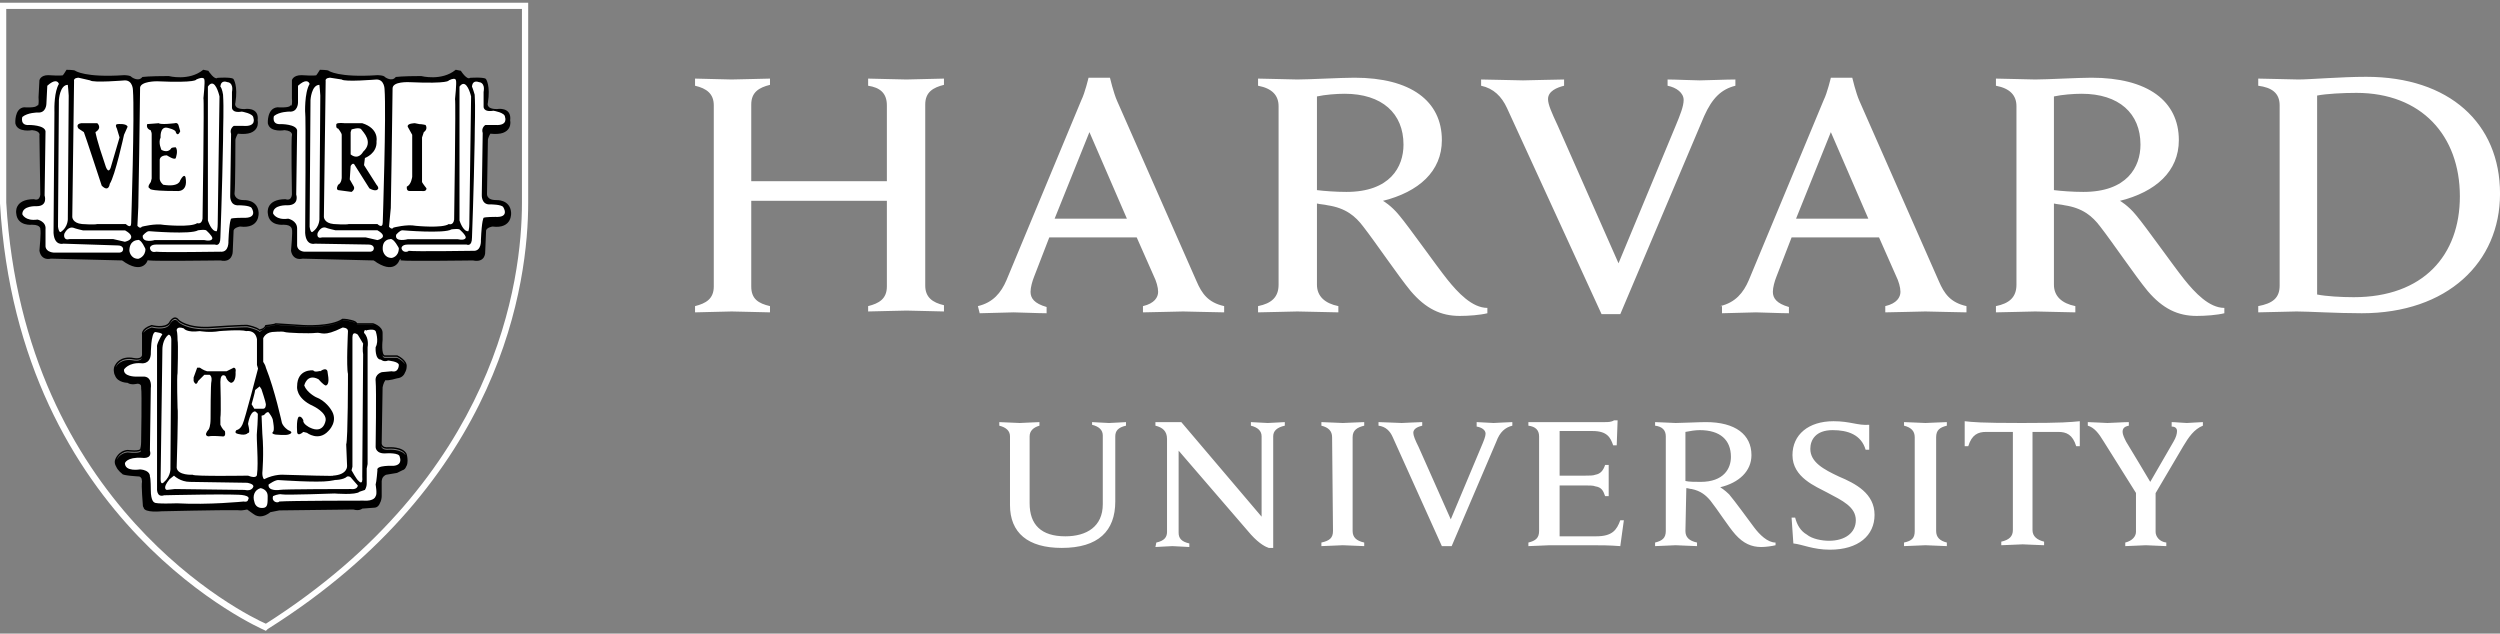
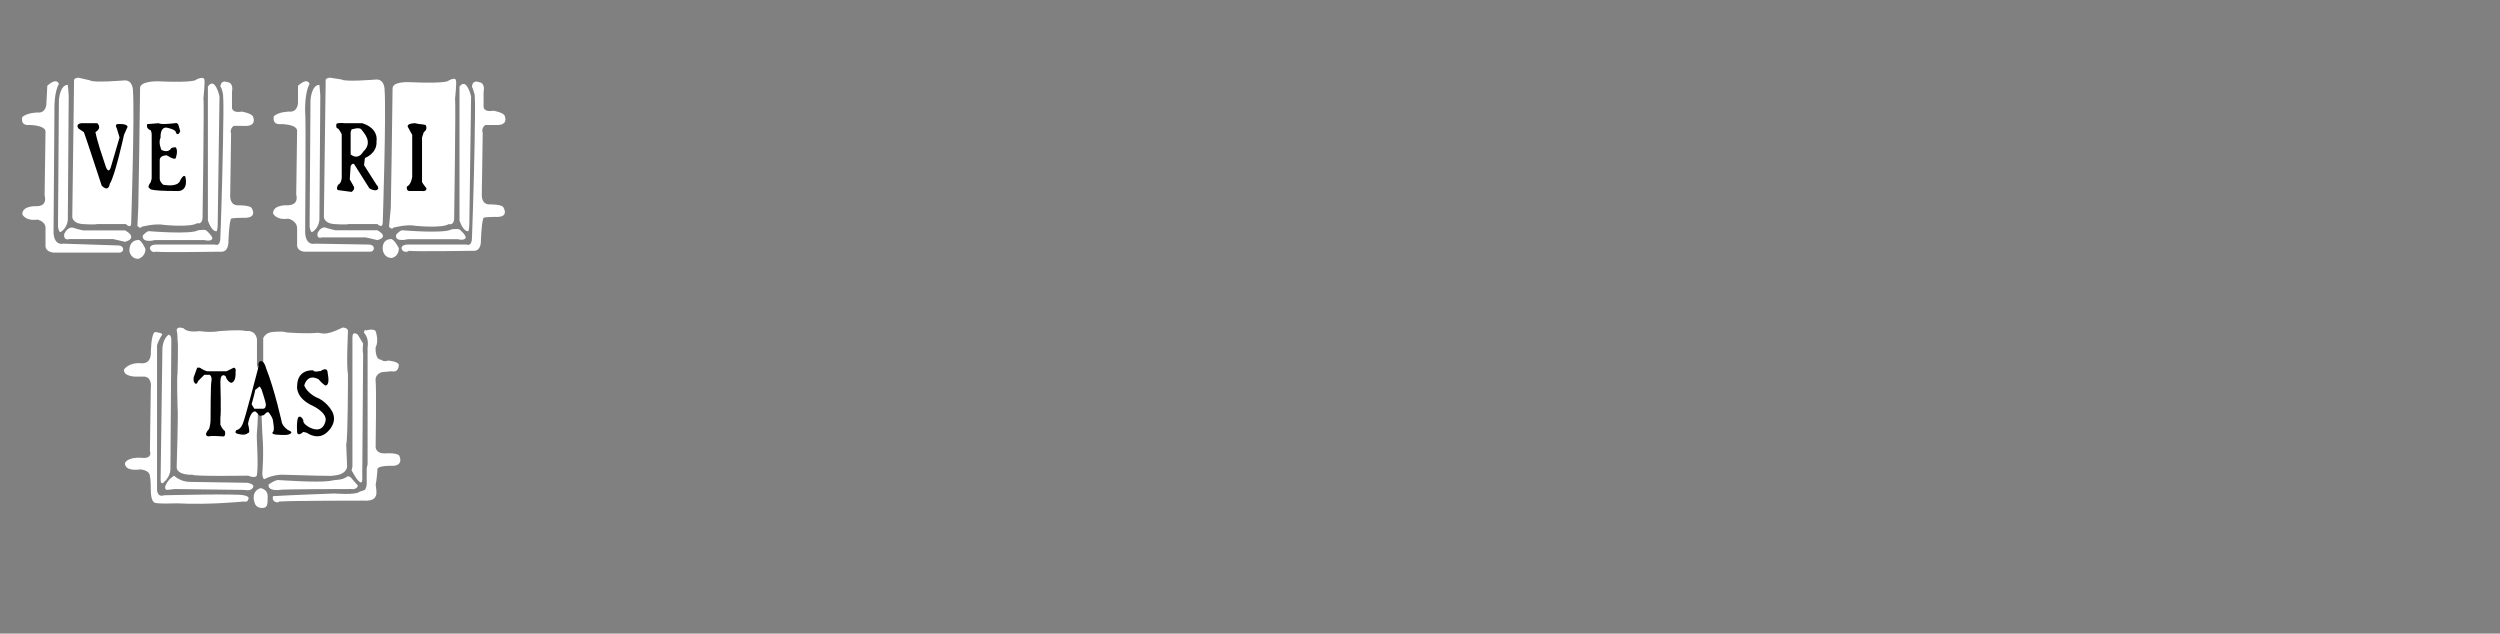
<svg xmlns="http://www.w3.org/2000/svg" fill="none" viewBox="0 0 580 147" height="147" width="580">
  <rect x="0" y="0" width="580" height="147" fill="#808080" stroke="none" />
-   <path fill="white" d="M234.319 101.241C234.319 99.999 233.491 99.171 231.835 98.757V97.929C232.663 97.929 235.768 98.136 236.596 98.136C237.217 98.136 240.322 97.929 241.15 97.929V98.757C239.701 99.171 238.873 99.999 238.873 101.241V116.766C238.873 121.734 241.564 124.425 247.153 124.425C252.12 124.425 255.846 122.148 255.846 116.973V101.034C255.846 99.792 255.018 98.964 253.362 98.55V97.929C253.983 97.929 256.467 98.136 257.295 98.136C258.123 98.136 260.607 97.929 261.228 97.929V98.757C259.365 99.171 258.744 99.999 258.744 101.241V116.352C258.744 123.183 254.811 127.116 246.324 127.116C238.459 127.116 234.318 123.597 234.318 117.18L234.319 101.241ZM268.266 125.873C270.129 125.459 270.75 124.631 270.75 123.389V101.862C270.75 99.999 269.715 99.171 268.059 98.757V97.929H274.062L292.692 119.87V101.24C292.692 99.998 291.864 99.17 290.208 98.756V97.928C290.829 97.928 293.313 98.135 294.141 98.135C294.969 98.135 297.453 97.928 298.074 97.928V98.756C296.211 99.17 295.383 99.998 295.383 101.24V127.114H294.348C293.727 126.907 292.278 126.286 290.208 124.009L273.441 104.551V123.595C273.441 124.837 274.062 125.665 275.925 126.079V126.907C275.304 126.907 272.82 126.7 271.992 126.7C271.164 126.7 268.68 126.907 268.059 126.907L268.266 125.873ZM415.646 120.077H416.474C416.888 121.733 417.716 123.182 419.165 124.01C420.407 125.045 422.684 125.459 424.34 125.459C428.066 125.459 430.549 123.596 430.549 120.698C430.549 117.593 427.445 116.144 423.926 114.281C421.235 112.832 415.853 110.762 415.853 105.587C415.853 100.826 419.579 97.722 425.375 97.722C429.308 97.722 430.964 98.757 433.655 98.549V104.345H432.827C431.792 100.827 428.687 99.791 425.168 99.791C421.235 99.791 419.993 102.069 419.993 104.138C419.993 107.243 423.098 108.899 426.617 110.555C430.55 112.211 434.896 114.488 434.896 119.456C434.896 124.217 431.171 127.529 424.546 127.529C420.614 127.529 418.13 126.287 416.06 126.08L415.646 120.077ZM495.753 114.695L488.094 102.482C486.852 100.412 485.817 99.17 484.368 98.756V97.928C485.403 97.928 488.301 98.135 488.922 98.135C489.75 98.135 492.648 97.928 493.89 97.928V98.756C492.855 98.963 492.441 99.377 492.441 100.205C492.441 100.826 492.855 101.654 493.269 102.482C493.683 103.103 498.858 111.797 498.858 111.797L504.24 102.482C504.861 101.447 505.068 100.619 505.068 99.998C505.068 99.377 504.654 98.963 503.826 98.963V97.928C504.654 97.928 506.724 98.135 507.345 98.135C507.966 98.135 510.243 97.928 511.071 97.928V98.756C509.001 99.584 507.759 101.447 506.517 103.517L499.686 115.109M500.1 113.66V123.389C500.1 124.424 500.928 125.666 502.584 125.873V126.701C501.756 126.701 498.651 126.494 497.823 126.494C496.995 126.494 494.097 126.701 493.062 126.701V125.873C494.718 125.459 495.546 124.424 495.546 123.389V114.074M354.586 97.928H372.388C373.009 97.928 373.837 97.928 374.458 97.514H375.286L375.079 103.31H374.251C373.63 101.447 372.802 99.998 369.49 99.998H361.831V110.348H367.834C368.662 110.348 369.697 110.348 370.111 110.141C371.353 109.934 371.974 109.106 372.388 107.864H373.216V115.109H372.388C371.974 113.867 371.56 113.039 370.111 112.832C369.697 112.625 368.662 112.625 367.834 112.625H361.831V124.424H370.318C374.044 124.424 375.079 122.975 375.907 120.698H376.735L375.907 126.701C373.216 126.494 371.56 126.494 368.455 126.494H359.554C358.726 126.494 355.622 126.701 354.587 126.701V125.873C356.243 125.459 357.07 124.838 357.07 123.182V101.241C357.07 99.792 356.242 98.964 354.587 98.757L354.586 97.928ZM309.047 101.447C309.047 99.998 308.219 99.17 306.563 98.756V97.928C307.598 97.928 310.496 98.135 311.531 98.135C312.359 98.135 315.464 97.928 316.499 97.928V98.756C314.843 99.17 313.808 99.791 313.808 101.447V123.181C313.808 124.63 314.636 125.458 316.499 125.872V126.7C315.464 126.7 312.566 126.493 311.531 126.493C310.703 126.493 307.598 126.7 306.563 126.7V125.872C308.426 125.458 309.254 124.837 309.254 123.181L309.047 101.447ZM444.217 101.447C444.217 99.998 443.389 99.17 441.733 98.756V97.928C442.768 97.928 445.873 98.135 446.701 98.135C447.529 98.135 450.634 97.928 451.669 97.928V98.756C450.013 99.17 449.185 99.791 449.185 101.447V123.181C449.185 124.63 450.013 125.458 451.669 125.872V126.7C450.634 126.7 447.736 126.493 446.701 126.493C445.873 126.493 442.768 126.7 441.733 126.7V125.872C443.596 125.458 444.217 124.837 444.217 123.181V101.447ZM469.056 98.135C459.327 98.135 457.671 97.928 455.808 97.721V103.517H456.636C457.464 100.826 458.913 100.205 460.776 100.205H466.986V122.974C466.986 124.423 466.158 125.251 464.295 125.665V126.493C465.33 126.493 468.435 126.286 469.263 126.286C470.091 126.286 473.196 126.493 474.231 126.493V125.665C472.575 125.251 471.54 124.423 471.54 122.974V100.205H477.542C479.405 100.205 480.854 100.826 481.682 103.517H482.51V97.721C480.233 97.928 478.785 98.135 469.056 98.135ZM391.019 123.181C391.019 124.63 391.847 125.458 393.71 125.872V126.7C392.675 126.7 389.57 126.493 388.742 126.493C387.914 126.493 385.016 126.7 383.981 126.7V125.872C385.637 125.458 386.465 124.837 386.465 123.181V101.24C386.465 99.791 385.637 98.963 383.981 98.756V97.928C385.016 97.928 387.914 98.135 388.742 98.135C390.191 98.135 394.124 97.928 395.78 97.928C402.611 97.928 406.337 100.826 406.337 105.587C406.337 109.313 403.439 112.004 399.092 113.039C399.092 113.039 400.127 113.66 401.162 114.695C402.404 116.144 405.716 120.698 406.958 122.354C408.2 124.01 410.063 125.873 411.926 125.873V126.494C411.098 126.701 409.649 126.908 408.614 126.908C406.337 126.908 404.474 126.08 402.611 124.01C400.955 122.147 398.471 118.214 396.815 116.144C395.78 114.902 394.538 113.867 392.468 113.453C392.054 113.453 391.64 113.246 391.226 113.246L391.019 123.181ZM391.019 111.589C391.847 111.796 393.296 111.796 394.538 111.796C399.92 111.796 401.576 108.691 401.576 106C401.576 102.067 399.092 99.79 394.331 99.79C393.296 99.79 392.054 99.997 391.019 100.204V111.589ZM323.125 101.446C322.504 99.997 321.469 98.962 319.813 98.755V97.927C320.848 97.927 324.367 98.134 325.195 98.134C325.816 98.134 328.921 97.927 329.956 97.927V98.755C329.128 98.962 327.886 99.376 327.886 100.411C327.886 101.032 328.3 102.067 329.128 103.723L336.58 120.49L343.618 103.723C344.238 102.274 344.653 101.239 344.653 100.618C344.653 99.79 343.825 99.169 342.583 98.962V97.927C343.41 97.927 345.687 98.134 346.515 98.134C347.136 98.134 349.827 97.927 350.862 97.927V98.755C349.206 99.169 347.964 100.204 347.136 102.481L336.786 126.699H334.51L323.125 101.446ZM349.62 25.065C348.378 22.374 346.515 20.511 343.617 19.89V18.441C345.48 18.441 351.897 18.648 353.346 18.648C354.588 18.648 360.798 18.441 362.868 18.441V19.89C361.212 20.304 359.142 21.132 359.142 22.995C359.142 24.237 359.97 26.1 361.419 29.205L375.495 61.082L388.743 29.205C389.778 26.721 390.606 24.651 390.606 23.202C390.606 21.546 388.95 20.304 386.88 19.89V18.441C388.743 18.441 392.883 18.648 394.332 18.648C395.574 18.648 400.541 18.441 402.611 18.441V19.89C399.3 20.718 397.23 22.788 395.367 26.928L375.909 72.881H371.562L349.62 25.065ZM161.25 71.018C163.734 70.397 165.597 69.362 165.597 66.464V24.444C165.597 21.753 163.941 20.511 161.25 19.89V18.234C162.492 18.234 168.288 18.441 169.737 18.441C171.393 18.441 177.396 18.234 178.638 18.234V19.683C176.154 20.304 174.291 21.339 174.291 24.237V42.039H205.754V24.444C205.754 21.546 204.098 20.304 201.407 19.89V18.234C202.649 18.234 208.652 18.441 210.308 18.441C211.757 18.441 217.552 18.234 219.001 18.234V19.683C216.518 20.304 214.655 21.339 214.655 24.237V66.257C214.655 68.948 216.311 70.19 219.001 70.811V72.26C217.759 72.26 211.757 72.053 210.308 72.053C208.652 72.053 202.856 72.26 201.407 72.26V71.018C203.891 70.397 205.754 69.362 205.754 66.464V46.592H174.291V66.464C174.291 69.362 175.947 70.397 178.638 71.018V72.467C177.396 72.467 171.186 72.26 169.737 72.26C168.288 72.26 162.699 72.467 161.25 72.467V71.018ZM523.91 71.018C527.222 70.397 528.878 69.155 528.878 66.257V24.444C528.878 21.546 527.015 20.304 523.91 19.89V18.234C525.773 18.234 531.569 18.441 533.225 18.441C535.916 18.441 543.161 17.82 548.957 17.82C568.208 17.82 580.006 28.584 580.006 44.936C580.006 60.875 567.793 72.673 547.922 72.673C542.126 72.673 535.502 72.259 532.811 72.259C531.155 72.259 525.773 72.466 523.91 72.466V71.018ZM537.572 68.327C539.642 68.741 543.161 68.948 546.059 68.948C562.205 68.948 570.691 59.219 570.691 45.558C570.691 31.482 561.79 21.547 546.68 21.547C543.575 21.547 539.642 21.754 537.572 22.168V68.327ZM305.532 66.05C305.532 68.741 307.395 70.397 310.5 71.018V72.467C308.637 72.467 302.841 72.26 300.978 72.26C299.529 72.26 293.733 72.467 291.87 72.467V71.018C294.975 70.397 296.631 68.948 296.631 66.05V24.651C296.631 22.167 295.182 20.511 291.87 19.89V18.234C293.733 18.234 299.322 18.441 300.978 18.441C303.669 18.441 311.121 18.027 314.226 18.027C327.267 18.027 334.512 23.409 334.512 32.517C334.512 39.762 329.13 44.523 320.85 46.593C320.85 46.593 322.713 47.628 324.576 49.905C326.853 52.596 333.27 61.704 335.754 64.809C338.238 67.914 341.55 71.433 345.069 71.433V72.675C343.413 73.089 340.722 73.296 338.652 73.296C334.305 73.296 330.786 71.64 327.267 67.5C324.369 63.981 319.194 56.322 316.296 52.596C314.433 50.112 312.156 48.249 308.016 47.628C307.188 47.421 306.36 47.421 305.532 47.214L305.532 66.05ZM305.532 44.109C307.188 44.316 309.879 44.523 312.363 44.523C322.506 44.523 325.611 38.727 325.611 33.552C325.611 26.308 320.643 21.753 311.949 21.753C310.086 21.753 307.395 21.96 305.532 22.374V44.109ZM476.512 66.05C476.512 68.741 478.375 70.397 481.48 71.018V72.467C479.617 72.467 473.821 72.26 472.165 72.26C470.716 72.26 464.92 72.467 463.057 72.467V71.018C466.162 70.397 467.818 68.948 467.818 66.05V24.651C467.818 22.167 466.369 20.511 463.057 19.89V18.234C464.92 18.234 470.509 18.441 472.165 18.441C474.856 18.441 482.308 18.027 485.206 18.027C498.247 18.027 505.492 23.409 505.492 32.517C505.492 39.762 500.11 44.523 491.83 46.593C491.83 46.593 493.693 47.628 495.556 49.905C497.833 52.596 504.25 61.704 506.734 64.809C509.218 67.914 512.53 71.433 516.049 71.433V72.675C514.393 73.089 511.702 73.296 509.632 73.296C505.285 73.296 501.766 71.64 498.247 67.5C495.349 63.981 490.174 56.322 487.276 52.596C485.413 50.112 483.136 48.249 478.996 47.628C478.168 47.421 477.34 47.421 476.512 47.214L476.512 66.05ZM476.512 44.109C478.168 44.316 480.859 44.523 483.343 44.523C493.486 44.523 496.591 38.727 496.591 33.552C496.591 26.308 491.623 21.753 482.929 21.753C481.066 21.753 478.375 21.96 476.512 22.374V44.109ZM226.872 71.018C230.391 70.19 232.254 67.913 233.496 65.015L250.884 23.202C251.712 21.546 252.54 18.027 252.54 18.027H257.508C257.508 18.027 258.336 21.546 259.164 23.409L277.587 65.222C278.829 68.12 280.278 70.19 284.003 71.018V72.467C281.933 72.467 275.931 72.26 274.482 72.26C273.033 72.26 267.237 72.467 265.167 72.467V71.018C267.858 70.397 268.686 68.948 268.686 67.706C268.686 66.671 268.272 65.222 267.651 63.98L263.718 55.08H243.432L239.913 64.188C239.499 65.222 239.085 66.671 239.085 67.706C239.085 69.155 239.913 70.397 242.811 71.225V72.674C240.948 72.674 236.187 72.467 235.152 72.467L227.286 72.674L226.872 71.018ZM261.44 50.732L252.746 30.653L244.673 50.732H261.44ZM399.09 71.018C402.609 70.19 404.472 67.913 405.714 65.015L423.102 23.202C423.93 21.546 424.758 18.027 424.758 18.027H429.726C429.726 18.027 430.554 21.546 431.382 23.409L449.805 65.222C451.047 68.12 452.496 70.19 456.221 71.018V72.467C454.151 72.467 448.149 72.26 446.7 72.26C445.251 72.26 439.455 72.467 437.385 72.467V71.018C440.076 70.397 440.904 68.948 440.904 67.706C440.904 66.671 440.49 65.222 439.869 63.98L435.936 55.08H415.65L412.131 64.188C411.717 65.222 411.303 66.671 411.303 67.706C411.303 69.155 412.131 70.397 415.029 71.225V72.674C413.166 72.674 408.405 72.467 407.37 72.467L399.504 72.674V71.018H399.09ZM433.451 50.732L424.757 30.653L416.684 50.732H433.451Z" />
-   <path fill="black" d="M40.646 73.639C40.342 73.627 40.078 73.778 39.866 73.963C39.452 74.322 39.203 74.818 39.191 74.844C38.728 75.491 37.757 75.653 36.874 75.628C35.991 75.603 35.233 75.402 35.233 75.402L35.184 75.389L35.135 75.406C33.867 75.829 33.302 76.368 33.069 76.833C32.953 77.065 32.924 77.275 32.924 77.427C32.924 77.547 32.939 77.599 32.948 77.634V82.376C32.902 82.637 32.781 82.797 32.613 82.909C32.442 83.023 32.215 83.084 31.986 83.108C31.529 83.156 31.084 83.059 31.084 83.059H31.08C29.489 82.741 28.397 83.114 27.717 83.577C27.047 84.032 26.78 84.562 26.771 84.579C26.09 85.501 26.54 86.795 26.54 86.795V86.803C26.584 86.92 26.636 87.032 26.694 87.134C26.695 87.136 26.702 87.159 26.702 87.159C27.323 88.814 29.601 88.812 29.601 88.812C30.429 89.433 31.877 89.018 31.877 89.018C32.302 89.018 32.55 89.195 32.702 89.418C32.777 89.724 32.742 90.029 32.742 90.029L32.738 90.065L32.746 90.098C32.76 90.153 32.788 90.44 32.803 90.833C32.817 91.227 32.822 91.745 32.827 92.345C32.837 93.547 32.832 95.074 32.819 96.574C32.793 99.575 32.742 102.473 32.742 102.473C32.742 103.485 32.544 104.078 32.544 104.078L32.536 104.102V104.13C32.536 104.181 32.519 104.206 32.463 104.251C32.407 104.296 32.308 104.346 32.176 104.381C31.912 104.451 31.534 104.478 31.153 104.478C30.392 104.478 29.621 104.377 29.621 104.377L29.601 104.373L29.58 104.377C27.425 104.592 26.757 106.527 26.75 106.548V106.552C26.579 106.954 26.594 107.361 26.71 107.728C26.768 107.913 26.852 108.089 26.948 108.254C27.333 109.194 28.359 109.928 28.359 109.928C28.359 110.342 32.293 110.546 32.293 110.546C32.532 110.606 32.694 110.773 32.815 110.975C32.827 111.012 32.841 111.047 32.851 111.084C32.948 111.447 32.948 111.787 32.948 111.787C32.919 111.898 32.907 112.022 32.9 112.2C32.891 112.401 32.886 112.649 32.891 112.927C32.901 113.485 32.933 114.166 32.972 114.828C33.05 116.15 33.154 117.391 33.154 117.391L33.158 117.399V117.407C33.18 117.539 33.245 117.653 33.324 117.754C33.324 117.755 33.328 117.791 33.328 117.791C33.535 119.033 37.468 118.62 37.468 118.62C37.468 118.62 51.253 118.301 54.978 118.361C55.51 118.369 55.836 118.388 55.888 118.414C56.302 118.414 57.339 118.207 57.339 118.207L58.786 119.242C59.369 119.695 59.972 119.824 60.525 119.788C60.635 119.782 60.746 119.767 60.852 119.748C61.914 119.556 62.72 118.826 62.72 118.826L64.79 118.414C65.204 118.414 81.972 118.207 81.972 118.207C83.421 118.621 84.042 117.997 84.042 117.997L86.731 117.791C86.834 117.791 86.931 117.783 87.022 117.767C87.679 117.646 88.018 117.12 88.194 116.607C88.247 116.504 88.302 116.403 88.34 116.299C88.559 115.696 88.554 115.103 88.554 115.103V111.601C88.588 111.325 88.653 111.108 88.724 110.914C89.101 110.249 89.629 110.134 89.629 110.134L92.112 109.718L93.357 109.099C93.834 108.98 94.086 108.645 94.23 108.242C94.267 108.184 94.306 108.13 94.335 108.068C94.507 107.703 94.558 107.279 94.558 106.875C94.558 106.069 94.343 105.327 94.343 105.327L94.339 105.31L94.335 105.294C93.882 104.387 92.837 104.018 91.934 103.859C91.031 103.699 90.236 103.754 90.236 103.754H90.232C89.235 103.853 88.859 103.568 88.687 103.289C88.516 103.009 88.554 102.706 88.554 102.706V102.694L88.764 89.866C88.846 89.385 88.986 89.002 89.124 88.689C89.286 88.38 89.423 88.192 89.423 88.192C90.044 88.399 92.112 87.776 92.112 87.776C93.301 87.657 93.797 86.927 94.012 86.324C94.031 86.289 94.06 86.254 94.076 86.219C94.349 85.647 94.347 85.119 94.347 85.103C94.458 84.292 93.893 83.621 93.333 83.167C92.769 82.711 92.18 82.447 92.18 82.447L92.148 82.431H89.241C89.161 82.414 89.095 82.371 89.027 82.281C88.957 82.189 88.891 82.052 88.841 81.885C88.742 81.551 88.696 81.101 88.683 80.656C88.658 79.766 88.76 78.897 88.76 78.897L88.764 78.885V77.22C88.764 76.415 88.189 75.85 87.648 75.498C87.108 75.147 86.573 74.989 86.573 74.989L86.549 74.981H82.858C82.774 74.842 82.681 74.707 82.542 74.617C82.359 74.498 82.146 74.409 81.944 74.342C81.538 74.207 81.163 74.156 81.163 74.156C80.489 73.944 79.486 73.946 79.486 73.946H79.433L79.389 73.974C78.1 74.866 75.839 75.24 73.91 75.369C71.982 75.498 70.389 75.397 70.389 75.397L63.896 74.977L63.84 75.03C63.859 75.011 63.818 75.044 63.751 75.066C63.684 75.088 63.588 75.115 63.48 75.139C63.264 75.186 62.989 75.23 62.72 75.268C62.181 75.345 61.665 75.398 61.665 75.398L61.559 75.406L61.523 75.511C61.345 76.046 60.803 76.23 60.803 76.23L60.233 76.424C59.855 76.103 59.265 75.859 58.705 75.689C58.114 75.509 57.624 75.41 57.602 75.406C57.597 75.403 57.593 75.4 57.589 75.398C57.57 75.39 57.55 75.385 57.533 75.381C57.498 75.373 57.466 75.368 57.424 75.364C57.339 75.356 57.23 75.354 57.096 75.352C56.828 75.35 56.462 75.358 56.029 75.373C55.163 75.402 54.03 75.457 52.904 75.522C50.653 75.652 48.432 75.809 48.428 75.809C45.862 75.912 44.129 75.5 43.039 75.07C41.95 74.639 41.519 74.204 41.519 74.204C41.246 73.831 40.944 73.651 40.646 73.639ZM40.634 73.979C40.815 73.987 41.025 74.088 41.264 74.423L41.269 74.431L41.277 74.444C41.277 74.444 41.778 74.937 42.914 75.386C44.05 75.835 45.832 76.254 48.441 76.15H48.453C48.453 76.15 50.675 75.992 52.924 75.863C54.049 75.798 55.18 75.742 56.041 75.713C56.472 75.699 56.838 75.691 57.096 75.692C57.226 75.694 57.327 75.698 57.396 75.705C57.424 75.707 57.443 75.711 57.456 75.713L57.464 75.721L57.513 75.733C57.513 75.733 58.026 75.834 58.613 76.012C59.199 76.191 59.863 76.463 60.121 76.72L60.193 76.793L60.913 76.554C60.913 76.554 61.355 76.295 61.653 75.847C61.422 76.407 60.856 76.599 60.856 76.599L60.238 77.015C59.617 76.394 57.545 75.98 57.545 75.98C57.338 75.773 48.437 76.392 48.437 76.392C43.262 76.599 41.398 74.739 41.398 74.739C40.363 73.29 39.328 75.358 39.328 75.358C38.293 76.806 35.188 75.98 35.188 75.98C34.043 76.362 33.53 76.83 33.292 77.225C33.308 77.153 33.333 77.075 33.377 76.987C33.557 76.627 34.04 76.144 35.225 75.742C35.291 75.758 35.983 75.942 36.87 75.968C37.799 75.994 38.897 75.844 39.47 75.042L39.478 75.034L39.486 75.022C39.486 75.022 39.737 74.522 40.088 74.217C40.264 74.065 40.453 73.971 40.634 73.979ZM79.535 74.29C79.608 74.291 80.546 74.302 81.091 74.484L81.107 74.488L81.12 74.492C81.12 74.492 81.472 74.542 81.843 74.666C82.029 74.728 82.218 74.805 82.365 74.9C82.388 74.915 82.4 74.933 82.421 74.949C81.924 74.643 81.144 74.528 81.144 74.528C80.523 74.321 79.486 74.322 79.486 74.322C76.795 76.185 70.378 75.773 70.378 75.773L63.962 75.357C63.757 75.562 61.756 75.765 61.71 75.769C61.718 75.755 61.73 75.744 61.738 75.729C61.768 75.727 62.242 75.68 62.773 75.604C63.047 75.565 63.327 75.52 63.557 75.47C63.672 75.445 63.775 75.418 63.861 75.389C63.909 75.373 63.946 75.345 63.986 75.325L70.37 75.733C70.37 75.733 71.987 75.839 73.939 75.709C75.869 75.58 78.129 75.235 79.535 74.29ZM82.777 75.321H86.496C86.508 75.325 86.804 75.438 87.147 75.616C86.8 75.443 86.525 75.357 86.525 75.357H82.797C82.793 75.345 82.782 75.334 82.777 75.321ZM87.216 75.652C87.305 75.7 87.378 75.725 87.471 75.786C87.496 75.802 87.518 75.825 87.544 75.842C87.432 75.77 87.322 75.708 87.216 75.652ZM88.692 82.368C88.715 82.407 88.734 82.449 88.76 82.485C88.866 82.624 89.009 82.733 89.185 82.768L89.201 82.772H92.072C92.096 82.782 92.611 83.021 93.123 83.435C93.481 83.725 93.797 84.089 93.939 84.49C93.569 83.894 92.885 83.438 92.468 83.2C92.257 83.081 92.112 83.018 92.112 83.018H89.217C88.964 82.968 88.799 82.715 88.692 82.368ZM33.018 82.998C32.497 83.983 31.049 83.637 31.049 83.637C27.944 83.016 26.909 85.088 26.909 85.088C26.881 85.126 26.864 85.166 26.84 85.206C26.887 85.053 26.951 84.906 27.05 84.773L27.067 84.748C27.067 84.748 27.303 84.272 27.916 83.855C28.528 83.438 29.506 83.089 31.017 83.39C31.017 83.39 31.501 83.498 32.027 83.442C32.29 83.415 32.571 83.35 32.808 83.192C32.886 83.14 32.953 83.072 33.018 82.998ZM88.426 103.491C88.676 103.872 89.221 104.197 90.265 104.094C90.265 104.094 91.026 104.044 91.882 104.195C92.737 104.346 93.653 104.698 94.029 105.444C94.03 105.448 94.053 105.552 94.062 105.586C93.091 104.151 90.253 104.336 90.253 104.336C88.9 104.472 88.527 103.904 88.426 103.491ZM32.727 104.466C32.724 104.476 32.706 104.542 32.706 104.542C32.706 104.646 32.658 104.733 32.573 104.801C32.488 104.869 32.367 104.92 32.221 104.959C31.348 105.192 29.602 104.959 29.602 104.959C28.103 105.109 27.369 106.119 27.075 106.669C27.075 106.669 27.651 104.917 29.618 104.716C29.653 104.72 30.385 104.817 31.158 104.817C31.554 104.817 31.948 104.793 32.266 104.708C32.425 104.666 32.569 104.609 32.682 104.518C32.7 104.504 32.711 104.482 32.727 104.466ZM47.148 16.182L47.087 16.234C43.857 18.859 39.163 17.649 39.163 17.649L39.143 17.645H39.123C34.564 17.645 33.095 17.851 33.095 17.851L33.03 17.864L32.99 17.912C32.518 18.478 31.941 18.47 31.433 18.325C30.937 18.183 30.561 17.905 30.544 17.892C30.45 17.756 30.301 17.678 30.139 17.621C29.956 17.556 29.746 17.518 29.545 17.492C29.143 17.438 28.773 17.435 28.773 17.435H28.765L28.761 17.439C24.218 17.749 21.385 17.489 19.697 17.156C18.852 16.99 18.294 16.804 17.95 16.663C17.606 16.522 17.485 16.433 17.485 16.433L17.505 16.453C17.439 16.387 17.376 16.363 17.299 16.34C17.222 16.317 17.133 16.299 17.036 16.284C16.842 16.253 16.613 16.236 16.39 16.223C15.944 16.196 15.524 16.194 15.524 16.194H15.419L15.371 16.287C15.191 16.647 14.633 17.403 14.591 17.46C14.565 17.468 14.51 17.485 14.409 17.496C14.292 17.509 14.14 17.52 13.968 17.524C13.624 17.535 13.2 17.529 12.787 17.517C11.963 17.491 11.191 17.44 11.191 17.44L11.182 17.436H11.178C10.315 17.436 9.795 17.715 9.505 18.006C9.214 18.297 9.149 18.608 9.149 18.608L9.145 18.621L8.939 22.579V22.591C9.041 23.82 8.917 24.317 8.833 24.451C8.792 24.518 8.791 24.503 8.789 24.503L8.647 24.41L8.55 24.552C8.496 24.633 8.29 24.742 7.997 24.807C7.703 24.871 7.338 24.903 6.982 24.916C6.269 24.941 5.603 24.892 5.603 24.892L5.587 24.887L5.571 24.892C5.009 24.948 4.588 25.223 4.293 25.591C3.999 25.959 3.822 26.414 3.715 26.856C3.501 27.741 3.558 28.591 3.558 28.591V28.611C3.67 29.173 3.99 29.567 4.39 29.82C4.791 30.073 5.269 30.195 5.725 30.248C6.611 30.353 7.39 30.204 7.435 30.196H7.439C8.541 30.297 8.941 30.638 9.088 30.911C9.236 31.186 9.153 31.425 9.153 31.425L9.145 31.449V31.477C9.145 31.906 9.198 35.309 9.25 38.621C9.301 41.921 9.351 45.094 9.351 45.118C9.302 45.561 9.183 45.84 9.044 46.012C8.905 46.184 8.746 46.258 8.583 46.291C8.257 46.356 7.932 46.226 7.932 46.226L7.9 46.209H7.867C5.552 46.209 4.487 47.018 4.043 47.851C3.6 48.68 3.766 49.501 3.768 49.508C3.881 51.011 4.829 51.704 5.72 51.974C6.615 52.246 7.471 52.136 7.471 52.136L7.451 52.14C8.558 52.14 9.012 52.433 9.205 52.69C9.398 52.947 9.355 53.183 9.355 53.183L9.347 53.236L9.371 53.288C9.364 53.274 9.395 53.394 9.403 53.551C9.412 53.708 9.416 53.917 9.412 54.158C9.402 54.638 9.369 55.246 9.331 55.84C9.253 57.027 9.149 58.164 9.149 58.164V58.185L9.153 58.209C9.369 59.399 10.057 59.888 10.677 60.028C11.251 60.159 11.724 60.024 11.797 60.004H11.805L28.328 60.421C30.687 62.139 32.21 62.188 33.123 61.718C33.996 61.268 34.226 60.465 34.255 60.372L34.542 60.417C34.727 60.447 35.088 60.463 35.617 60.477C36.147 60.492 36.833 60.501 37.623 60.506C39.202 60.516 41.194 60.51 43.161 60.498C45.128 60.485 47.071 60.465 48.546 60.449C50.014 60.433 51.02 60.421 51.118 60.421H51.13C51.809 60.572 52.339 60.538 52.747 60.38C53.163 60.22 53.445 59.937 53.628 59.641C53.993 59.051 53.992 58.403 53.992 58.395V58.387L54.198 53.455C54.283 53.131 54.635 52.893 54.999 52.748C55.352 52.606 55.67 52.561 55.694 52.557C57.992 52.861 59.119 52.051 59.612 51.147C60.105 50.242 59.997 49.275 59.996 49.267V49.263C59.886 47.756 58.994 47.013 58.152 46.687C57.31 46.361 56.503 46.42 56.503 46.42L56.515 46.416C55.418 46.416 54.914 46.035 54.659 45.664C54.406 45.296 54.405 44.94 54.405 44.937V44.933C54.462 44.573 54.497 43.681 54.526 42.471C54.555 41.247 54.574 39.733 54.587 38.258C54.612 35.307 54.615 32.513 54.615 32.513C54.615 32.259 54.759 31.85 54.91 31.523C55.042 31.236 55.142 31.07 55.173 31.017C56.448 31.147 57.422 31.071 58.104 30.827C58.816 30.573 59.255 30.157 59.507 29.724C60.005 28.866 59.783 27.961 59.778 27.941C59.872 27.163 59.755 26.575 59.483 26.166C59.203 25.747 58.789 25.514 58.375 25.39C57.572 25.149 56.771 25.295 56.721 25.305C55.305 25.305 54.819 24.912 54.647 24.569C54.476 24.224 54.603 23.876 54.603 23.876L54.607 23.86L54.611 23.843C54.924 21.859 54.821 20.491 54.635 19.614C54.45 18.738 54.166 18.337 54.166 18.337L54.15 18.312L54.122 18.292C53.911 18.151 53.606 18.097 53.237 18.057C52.867 18.017 52.441 18.005 52.036 18.005C51.227 18.005 50.5 18.057 50.5 18.057L50.447 18.061L50.411 18.089C50.263 18.201 50.102 18.188 49.881 18.077C49.66 17.966 49.411 17.753 49.186 17.515C48.735 17.039 48.377 16.48 48.377 16.48L48.337 16.419L47.148 16.182ZM105.729 16.182L105.668 16.234C102.438 18.859 97.744 17.649 97.744 17.649L97.724 17.645H97.7C93.347 17.645 91.882 17.851 91.882 17.851L91.817 17.864L91.777 17.912C91.306 18.478 90.728 18.47 90.22 18.325C89.732 18.185 89.364 17.917 89.335 17.896C89.242 17.757 89.09 17.679 88.927 17.621C88.743 17.556 88.533 17.518 88.332 17.492C87.93 17.438 87.56 17.435 87.56 17.435H87.552L87.548 17.439C83.005 17.749 80.173 17.489 78.484 17.156C77.64 16.99 77.082 16.804 76.737 16.663C76.393 16.522 76.273 16.433 76.273 16.433L76.293 16.453C76.227 16.387 76.16 16.363 76.083 16.34C76.005 16.317 75.921 16.299 75.824 16.284C75.63 16.253 75.396 16.236 75.173 16.223C74.727 16.197 74.312 16.194 74.312 16.194H74.207L74.158 16.287C73.978 16.648 73.413 17.41 73.374 17.464C73.347 17.472 73.291 17.485 73.192 17.496C73.075 17.509 72.927 17.52 72.755 17.524C72.412 17.535 71.987 17.529 71.575 17.517C70.751 17.491 69.974 17.44 69.974 17.44L69.97 17.436H69.966C69.003 17.436 68.437 17.708 68.118 17.998C67.799 18.287 67.726 18.608 67.726 18.608V22.797C67.828 23.921 67.699 24.367 67.625 24.471C67.588 24.523 67.591 24.503 67.584 24.503C67.578 24.503 67.572 24.503 67.572 24.503L67.435 24.41L67.338 24.552C67.284 24.632 67.077 24.742 66.784 24.806C66.49 24.87 66.121 24.903 65.765 24.915C65.052 24.941 64.386 24.891 64.386 24.891L64.374 24.887L64.358 24.891C63.748 24.947 63.288 25.215 62.963 25.582C62.638 25.95 62.441 26.409 62.32 26.852C62.079 27.739 62.135 28.59 62.135 28.59V28.598L62.139 28.611C62.251 29.172 62.571 29.567 62.971 29.82C63.372 30.072 63.846 30.195 64.302 30.248C65.188 30.352 65.971 30.204 66.016 30.195H66.02C67.122 30.297 67.518 30.637 67.665 30.911C67.813 31.185 67.734 31.424 67.734 31.424L67.73 31.428V31.436C67.691 31.593 67.679 31.861 67.665 32.294C67.651 32.726 67.642 33.299 67.637 33.959C67.627 35.281 67.632 36.964 67.645 38.621C67.671 41.921 67.725 45.094 67.726 45.118C67.677 45.561 67.554 45.839 67.415 46.011C67.275 46.183 67.116 46.258 66.954 46.29C66.628 46.355 66.307 46.225 66.307 46.225L66.274 46.209H66.238C63.922 46.209 62.858 47.017 62.413 47.85C61.971 48.679 62.137 49.5 62.139 49.508C62.252 51.011 63.199 51.704 64.091 51.974C64.986 52.245 65.846 52.136 65.846 52.136L65.826 52.14C66.826 52.14 67.28 52.43 67.503 52.697C67.726 52.965 67.726 53.211 67.726 53.211V53.251L67.742 53.288C67.735 53.273 67.766 53.393 67.774 53.551C67.782 53.708 67.783 53.917 67.778 54.157C67.769 54.637 67.736 55.245 67.697 55.839C67.62 57.026 67.519 58.163 67.519 58.163L67.515 58.184L67.519 58.208C67.736 59.398 68.428 59.887 69.048 60.028C69.621 60.158 70.094 60.029 70.168 60.007H70.176L86.699 60.423C89.058 62.142 90.577 62.191 91.49 61.721C92.37 61.268 92.653 60.408 92.678 60.326L92.682 60.322C92.757 60.18 92.915 60.112 92.993 60.112C93.033 60.112 93.03 60.12 93.022 60.108C93.014 60.096 93.03 60.104 92.993 60.177L92.892 60.383L93.119 60.419C93.303 60.45 93.665 60.466 94.194 60.48C94.723 60.495 95.409 60.504 96.199 60.509C97.779 60.519 99.771 60.513 101.738 60.501C103.705 60.488 105.644 60.468 107.119 60.452C108.594 60.436 109.617 60.424 109.707 60.424C110.434 60.574 110.99 60.537 111.409 60.379C111.835 60.219 112.115 59.935 112.286 59.635C112.628 59.037 112.565 58.37 112.565 58.37L112.569 58.394L112.775 53.454C112.859 53.13 113.207 52.892 113.572 52.746C113.927 52.604 114.252 52.563 114.271 52.56C116.569 52.864 117.695 52.05 118.189 51.145C118.682 50.24 118.569 49.278 118.569 49.27V49.261C118.459 47.755 117.571 47.012 116.729 46.686C115.887 46.36 115.076 46.419 115.076 46.419L115.092 46.415C113.887 46.415 113.394 46.03 113.167 45.667C112.941 45.305 112.985 44.952 112.985 44.952V44.931C112.985 43.708 113.192 32.515 113.192 32.515V32.511C113.192 32.258 113.336 31.848 113.487 31.521C113.619 31.234 113.723 31.068 113.753 31.016C115.028 31.145 116.002 31.069 116.685 30.826C117.397 30.571 117.836 30.156 118.087 29.722C118.586 28.864 118.363 27.96 118.358 27.939C118.453 27.161 118.332 26.573 118.059 26.164C117.78 25.746 117.365 25.512 116.951 25.388C116.146 25.146 115.342 25.295 115.298 25.303C113.881 25.303 113.399 24.91 113.228 24.567C113.056 24.224 113.183 23.876 113.183 23.876L113.191 23.843C113.505 21.859 113.402 20.49 113.216 19.614C113.03 18.738 112.747 18.336 112.747 18.336L112.726 18.312L112.702 18.291C112.491 18.15 112.186 18.097 111.817 18.057C111.448 18.017 111.021 18.004 110.616 18.004C109.807 18.004 109.076 18.057 109.076 18.057L109.027 18.061L108.987 18.089C108.839 18.201 108.682 18.188 108.461 18.077C108.24 17.966 107.987 17.753 107.762 17.515C107.311 17.039 106.957 16.48 106.957 16.48L106.917 16.419L105.729 16.182Z" />
-   <path fill="white" d="M61.685 146.36L61.271 146.153C60.857 145.946 4.347 121.521 0 47.209V0.635H122.54V47.002C122.54 65.218 116.744 111.584 62.097 145.946L61.685 146.36ZM1.449 2.08V46.998C5.589 117.376 56.924 142.63 61.685 144.7C115.297 110.546 121.093 65.007 121.093 46.998V2.08H1.449Z" />
-   <path fill="white" d="M18.217 18.029C18.217 18.029 16.975 18.03 17.182 18.858L16.769 50.32C16.769 50.32 16.768 51.771 19.045 51.978C19.045 51.978 21.942 52.185 22.563 51.978H29.189C29.189 51.978 30.43 53.217 30.43 51.768C30.43 51.768 31.256 26.311 30.843 20.929C30.843 20.929 30.842 18.648 28.979 18.648C28.979 18.648 21.53 19.269 20.909 18.648L18.217 18.029ZM46.95 18.078C46.677 18.054 46.237 18.131 45.539 18.442C45.539 18.442 45.749 19.272 36.434 18.858C36.227 18.858 32.707 18.856 32.5 20.305C32.5 20.305 32.294 35.209 32.294 35.623L32.084 48.044L31.878 52.39C31.878 52.39 32.499 53.217 32.913 52.596C32.913 52.596 36.018 51.769 38.088 52.183C38.088 52.183 44.3 52.802 45.749 51.767C45.749 51.767 46.783 52.181 46.99 50.732C46.99 50.732 47.403 23.202 47.196 22.788C47.196 22.788 47.609 18.856 47.403 18.442C47.403 18.442 47.404 18.118 46.95 18.078ZM12.824 18.85C12.417 18.863 11.826 19.117 10.972 19.893L10.766 24.033C10.766 24.033 10.766 26.31 8.696 26.103C8.696 26.103 6.416 26.103 5.175 27.138C5.175 27.138 4.555 29.205 6.832 28.998C6.832 28.998 10.353 29 10.56 30.449L10.349 45.351C10.349 45.351 11.181 47.837 8.49 47.837C8.49 47.837 5.175 47.627 5.175 49.697C5.175 49.697 5.798 51.356 8.696 50.942C8.696 50.942 10.767 51.356 10.56 53.218V56.942C10.56 56.942 10.349 58.393 12.419 58.6H27.737C27.737 58.6 28.566 58.599 28.566 57.771C28.566 57.771 28.567 56.942 27.325 56.942L14.699 56.53C14.699 56.53 12.626 57.152 12.419 54.047C12.419 54.047 12.619 27.467 12.625 26.297C12.625 26.298 12.629 26.31 12.629 26.31C12.629 26.31 12.626 26.212 12.625 26.201C12.625 26.19 12.629 25.898 12.629 25.893C12.625 25.886 12.625 25.886 12.621 25.877C12.599 24.86 12.595 21.259 13.664 19.477C13.664 19.477 13.501 18.83 12.824 18.85ZM52.02 18.927C51.131 19.004 51.13 20.099 51.13 20.099C51.544 20.513 51.749 21.963 51.749 21.963C51.956 25.275 51.749 29 51.749 32.519C51.542 44.318 51.13 55.082 51.13 55.082C51.13 57.359 49.889 56.736 49.889 56.736H36.224C34.775 56.736 34.777 57.564 34.777 57.564C34.984 58.806 36.224 58.393 36.224 58.393C37.466 58.6 51.13 58.393 51.13 58.393C53.2 58.6 52.994 55.907 52.994 55.907C53.201 51.146 53.612 50.732 53.612 50.732C54.026 50.525 56.305 50.526 56.305 50.526C60.031 50.733 58.375 48.25 58.375 48.25C57.961 47.629 55.476 47.627 55.476 47.627C53.199 47.834 53.406 45.351 53.406 45.351L53.612 31.068C53.199 29.826 54.235 29.208 54.235 29.208H56.511C59.616 29.415 58.787 27.344 58.787 27.344C58.787 26.309 56.099 25.893 56.099 25.893C53.615 26.307 53.819 24.858 53.819 24.858V21.341C54.233 19.064 52.784 19.065 52.784 19.065C52.473 18.948 52.225 18.909 52.02 18.927ZM49.097 19.388C48.833 19.423 48.542 19.634 48.231 20.099V51.148C48.231 51.148 49.059 53.838 50.301 53.631C50.301 53.631 50.508 53.012 50.508 51.977L50.924 22.375C50.924 22.375 50.241 19.234 49.097 19.388ZM15.735 19.683C13.872 19.683 13.665 23.204 13.665 23.204L13.454 52.596C13.661 54.045 14.077 53.837 14.077 53.837C15.94 52.595 15.735 50.526 15.735 50.526C15.735 50.526 15.941 22.583 15.941 22.169C15.941 21.755 15.735 19.683 15.735 19.683ZM16.596 52.79C16.507 52.794 16.408 52.809 16.305 52.838C15.891 52.956 15.38 53.313 14.95 54.172L14.942 54.189L14.938 54.206C14.938 54.206 14.815 54.591 14.91 54.97C14.957 55.159 15.078 55.359 15.298 55.463C15.51 55.563 15.792 55.566 16.159 55.467H26.266L28.979 56.094L29.015 56.086C29.015 56.086 29.209 56.041 29.448 55.952C29.686 55.864 29.978 55.734 30.192 55.52C30.299 55.413 30.388 55.281 30.426 55.123C30.464 54.966 30.444 54.786 30.361 54.61C30.197 54.258 29.808 53.901 29.068 53.478L29.027 53.454H19.272C19.257 53.45 18.816 53.354 18.31 53.227C17.795 53.099 17.206 52.928 17.052 52.851L17.044 52.847H17.04C17.04 52.847 16.861 52.776 16.596 52.79ZM47.35 53.336C46.768 53.306 45.955 53.425 45.955 53.425C44.299 54.46 34.57 53.631 34.57 53.631C33.949 53.631 33.119 54.666 33.119 54.666C32.912 56.529 36.018 55.701 35.811 55.701H47.402C49.265 56.115 49.266 55.288 49.266 55.288C49.266 54.667 47.819 53.425 47.819 53.425C47.715 53.373 47.544 53.345 47.35 53.336ZM32.036 55.656C31.983 55.66 31.93 55.675 31.878 55.701C31.878 55.701 30.014 55.703 30.014 58.187C30.014 58.187 30.221 60.047 32.084 60.047C32.084 60.047 33.742 59.634 33.742 57.771C33.742 57.771 32.832 55.588 32.036 55.656ZM76.588 18.029C76.588 18.029 75.346 18.03 75.553 18.858L75.14 50.32C75.14 50.32 75.14 51.771 77.416 51.978C77.416 51.978 80.317 52.185 80.938 51.978H87.56C87.56 51.978 88.801 53.217 88.801 51.561C88.801 51.561 89.632 26.1 89.218 20.718C89.218 20.718 89.217 18.442 87.354 18.442C87.354 18.442 79.901 19.063 79.28 18.442L76.588 18.029ZM105.24 18.284C104.995 18.294 104.637 18.389 104.12 18.648C104.12 18.648 104.326 19.478 95.011 19.064C94.804 19.064 91.078 18.856 91.078 20.512C91.078 20.512 90.871 35.416 90.871 35.83L90.665 48.25L90.253 52.596C90.253 52.596 90.874 53.423 91.288 52.802C91.288 52.802 94.393 51.976 96.463 52.39C96.463 52.39 102.671 53.012 104.12 51.977C104.12 51.977 105.154 52.391 105.361 50.942C105.361 50.942 105.774 23.412 105.567 22.998C105.567 22.998 105.985 19.062 105.778 18.648C105.778 18.648 105.778 18.259 105.24 18.284ZM70.989 18.85C70.582 18.862 69.991 19.117 69.137 19.893V23.823C69.137 23.823 69.137 26.1 67.067 25.893C67.067 25.893 64.792 25.893 63.55 26.928C63.55 26.928 62.926 28.998 65.203 28.791C65.203 28.791 68.724 28.794 68.931 30.243L68.725 45.145C68.725 45.145 69.553 47.627 66.655 47.627C66.655 47.627 63.344 47.421 63.344 49.491C63.344 49.491 63.963 51.146 66.861 50.732C66.861 50.732 68.931 51.149 68.931 53.012V56.736C68.931 56.736 68.725 58.187 70.588 58.394H85.903C85.903 58.394 86.731 58.393 86.731 57.565C86.731 57.565 86.732 56.736 85.49 56.736L73.07 56.53C73.07 56.53 71.001 57.152 70.794 54.047C70.794 54.047 71.001 26.306 70.794 25.892V26.309C70.794 26.309 70.587 21.546 71.829 19.477C71.829 19.477 71.666 18.83 70.989 18.85ZM110.391 18.927C109.503 19.004 109.501 20.099 109.501 20.099C109.708 20.513 110.124 21.963 110.124 21.963C110.331 25.275 110.124 29 110.124 32.519C109.917 44.318 109.501 55.082 109.501 55.082C109.501 57.359 108.26 56.736 108.26 56.736H94.599C93.15 56.736 93.148 57.564 93.148 57.564C93.355 58.806 94.805 58.394 94.805 58.187C96.047 58.394 109.707 58.187 109.707 58.187C111.777 58.394 111.571 55.7 111.571 55.7C111.778 50.94 112.194 50.526 112.194 50.526C112.608 50.319 114.882 50.319 114.882 50.319C118.401 50.526 116.746 48.043 116.746 48.043C116.332 47.422 113.847 47.421 113.847 47.421C111.57 47.628 111.777 45.145 111.777 45.145L111.988 30.862C111.574 29.62 112.606 28.998 112.606 28.998H114.882C117.987 29.205 117.162 27.138 117.162 27.138C117.162 26.103 114.47 25.687 114.47 25.687C111.986 26.101 112.194 24.652 112.194 24.652V21.341C112.608 19.064 111.159 19.065 111.159 19.065C110.848 18.948 110.596 18.909 110.391 18.927ZM107.468 19.465C107.204 19.486 106.913 19.672 106.603 20.099V51.148C106.603 51.148 107.431 53.838 108.673 53.631C108.673 53.631 108.883 53.012 108.883 51.977L109.295 22.375C109.295 22.375 108.612 19.371 107.468 19.465ZM74.106 19.683C72.243 19.683 72.036 23.204 72.036 23.204L71.83 52.596C72.037 54.045 72.448 53.837 72.448 53.837C74.311 52.595 74.106 50.526 74.106 50.526C74.106 50.526 74.312 22.583 74.312 22.169C74.312 21.755 74.106 19.683 74.106 19.683ZM75.29 52.758C74.929 52.748 74.263 52.909 73.694 54.047C73.694 54.047 73.279 55.496 74.728 55.083H84.868L87.561 55.701C87.561 55.701 90.459 55.081 87.561 53.425H77.834C77.834 53.425 75.968 53.009 75.554 52.802C75.554 52.802 75.455 52.763 75.29 52.758ZM105.834 53.126C105.309 53.136 104.743 53.219 104.743 53.219C103.087 54.254 93.358 53.425 93.358 53.425C92.737 53.425 91.906 54.46 91.906 54.46C91.492 56.323 94.599 55.495 94.599 55.495H106.19C108.053 55.909 108.054 55.083 108.054 55.083C108.054 54.462 106.602 53.219 106.602 53.219C106.447 53.141 106.15 53.12 105.834 53.126ZM90.617 55.45C90.563 55.455 90.511 55.469 90.46 55.495C90.46 55.495 88.595 55.493 88.802 57.977C88.802 57.977 89.009 59.841 90.872 59.841C90.872 59.841 92.53 59.635 92.53 57.565C92.53 57.565 91.436 55.382 90.617 55.45ZM59.824 95.653C59.824 95.653 59.824 97.929 59.617 100.206C59.41 101.448 60.031 107.244 59.617 110.142C59.617 110.142 59.617 111.177 57.547 110.349C57.547 110.349 44.92 110.556 44.713 110.142C44.713 110.142 41.194 110.349 40.987 108.486C40.987 108.486 41.401 95.031 41.194 94.617C41.194 94.617 40.987 87.372 41.194 86.544C41.194 86.544 41.401 79.713 41.194 78.885C41.194 78.885 41.194 77.23 40.987 76.609C40.987 76.609 40.987 75.574 42.644 76.195C42.644 76.195 43.264 77.23 46.369 76.816C46.369 76.816 48.646 77.23 50.923 76.816C50.923 76.816 55.891 76.402 57.133 76.816C57.133 76.816 59.203 76.402 59.617 78.679V84.681L60.238 86.751L60.859 86.337L61.066 84.888V78.472C61.066 78.472 61.48 77.23 63.136 77.023C63.136 77.023 65.62 76.816 66.034 77.023C66.448 77.23 71.83 77.437 73.279 77.23C74.728 77.023 74.935 78.265 79.489 75.988C79.489 75.988 80.731 75.988 80.731 76.816C80.731 76.816 80.317 85.095 80.731 86.751C80.731 86.751 80.731 102.069 80.317 103.104L80.523 108.072C80.523 108.072 80.731 110.142 77.212 110.349C77.212 110.349 79.282 110.556 65.827 110.142C65.827 110.142 63.757 109.935 61.273 111.177C61.273 111.177 60.859 110.97 60.859 109.728C60.859 109.728 61.273 105.174 60.859 100.62L60.652 95.653L59.824 95.653ZM81.558 109.107C81.558 109.107 82.8 111.384 83.214 111.591C83.214 111.591 84.249 112.833 84.042 110.556L84.249 82.198C84.249 82.198 84.042 81.163 84.249 79.715L83.007 77.644C83.007 77.644 81.765 76.609 81.765 78.265V108.279L81.558 109.107ZM40.366 110.349C40.366 110.349 41.815 111.798 44.092 111.798L57.34 112.005C57.34 112.005 58.789 112.212 58.789 112.833C58.789 112.833 58.582 114.075 56.719 113.661L40.573 113.454L38.71 113.661C38.71 113.661 37.468 113.454 39.331 111.178L40.366 110.349ZM37.468 77.851C37.468 77.851 36.227 79.921 36.434 80.542V113.247C36.434 113.247 36.227 115.524 38.09 114.903C38.09 114.903 55.27 114.489 56.513 114.903C56.513 114.903 58.169 115.11 57.547 115.938C57.547 115.938 57.547 116.559 56.513 116.352C56.513 116.352 48.44 117.18 40.987 116.766C40.987 116.766 36.02 116.973 35.813 116.559C35.813 116.559 34.985 116.352 34.985 113.661C34.985 113.661 34.985 110.971 34.778 110.557C34.778 110.557 34.985 109.108 32.501 108.901C32.501 108.901 28.982 109.522 28.982 107.452C28.982 107.452 29.396 106.003 32.915 106.21C32.915 106.21 35.399 106.624 34.778 104.554L34.985 90.064C34.985 90.064 35.399 87.58 33.536 87.373H31.466C31.466 87.373 28.568 87.373 28.775 85.717C28.775 85.717 29.81 84.061 32.708 84.268C32.708 84.268 34.778 84.682 34.985 82.198C34.985 82.198 34.985 77.23 36.02 77.023C35.813 77.023 38.296 77.231 37.468 77.851ZM39.125 77.644C39.125 77.644 39.746 77.644 39.746 78.886L39.539 108.486C39.539 108.486 39.746 110.349 38.09 111.798C38.09 111.798 37.262 112.833 37.262 111.177L37.676 80.956C37.676 80.956 37.676 78.679 39.125 77.644ZM62.308 112.419C62.308 112.419 63.964 111.177 64.791 111.384C64.791 111.384 73.692 112.005 76.383 111.591C79.074 111.177 77.418 111.384 77.418 111.384C77.418 111.384 79.695 111.384 80.523 110.556C80.523 110.556 81.144 110.349 81.558 110.97L83.007 112.626C83.007 112.626 83.007 113.661 81.351 113.454C81.351 113.454 65.412 113.454 64.791 113.661C64.998 113.661 62.101 114.075 62.308 112.419ZM63.343 115.11C63.343 115.11 64.585 114.489 65.412 114.696C66.24 114.903 77.626 114.489 77.626 114.489C77.626 114.489 82.593 114.903 83.421 114.075L84.663 113.661C84.663 113.661 85.077 113.04 85.077 112.212V108.693L85.284 107.658V80.542C85.284 80.542 85.698 78.472 84.456 77.23C84.456 77.23 84.456 76.402 84.87 76.609C85.284 76.816 85.077 76.609 85.077 76.609C85.077 76.609 86.733 76.195 87.147 76.816C87.147 76.816 87.975 79.093 87.147 80.542C87.147 80.542 86.94 83.44 88.389 83.44C88.389 83.44 89.01 84.061 90.045 83.647C90.045 83.647 92.529 83.854 92.529 84.682C92.529 84.682 92.529 86.545 90.873 86.131L88.596 86.338C88.596 86.338 86.94 86.752 87.147 88.408C87.354 90.271 87.147 103.726 87.147 103.726C87.147 103.726 87.147 105.382 89.631 105.175C89.631 105.175 92.736 104.968 92.736 106.003C92.736 106.003 93.564 107.866 91.287 108.073C91.287 108.073 87.147 107.866 87.561 109.108C87.561 109.108 87.354 111.799 87.147 112.42C87.147 112.42 87.561 114.697 87.147 115.11C87.147 115.11 86.94 116.352 84.249 116.145C84.249 116.145 67.482 116.145 64.791 116.352C64.584 116.766 62.928 116.559 63.343 115.11ZM60.444 113.247C60.444 113.247 62.1 113.454 62.1 115.11C62.1 116.766 62.1 117.594 61.272 117.801C60.237 118.008 59.202 117.594 58.995 116.352C58.581 115.11 58.995 113.661 60.444 113.247Z" />
+   <path fill="white" d="M18.217 18.029C18.217 18.029 16.975 18.03 17.182 18.858L16.769 50.32C16.769 50.32 16.768 51.771 19.045 51.978C19.045 51.978 21.942 52.185 22.563 51.978H29.189C29.189 51.978 30.43 53.217 30.43 51.768C30.43 51.768 31.256 26.311 30.843 20.929C30.843 20.929 30.842 18.648 28.979 18.648C28.979 18.648 21.53 19.269 20.909 18.648L18.217 18.029ZM46.95 18.078C46.677 18.054 46.237 18.131 45.539 18.442C45.539 18.442 45.749 19.272 36.434 18.858C36.227 18.858 32.707 18.856 32.5 20.305C32.5 20.305 32.294 35.209 32.294 35.623L32.084 48.044L31.878 52.39C31.878 52.39 32.499 53.217 32.913 52.596C32.913 52.596 36.018 51.769 38.088 52.183C38.088 52.183 44.3 52.802 45.749 51.767C45.749 51.767 46.783 52.181 46.99 50.732C46.99 50.732 47.403 23.202 47.196 22.788C47.196 22.788 47.609 18.856 47.403 18.442C47.403 18.442 47.404 18.118 46.95 18.078ZM12.824 18.85C12.417 18.863 11.826 19.117 10.972 19.893L10.766 24.033C10.766 24.033 10.766 26.31 8.696 26.103C8.696 26.103 6.416 26.103 5.175 27.138C5.175 27.138 4.555 29.205 6.832 28.998C6.832 28.998 10.353 29 10.56 30.449L10.349 45.351C10.349 45.351 11.181 47.837 8.49 47.837C8.49 47.837 5.175 47.627 5.175 49.697C5.175 49.697 5.798 51.356 8.696 50.942C8.696 50.942 10.767 51.356 10.56 53.218V56.942C10.56 56.942 10.349 58.393 12.419 58.6H27.737C27.737 58.6 28.566 58.599 28.566 57.771C28.566 57.771 28.567 56.942 27.325 56.942L14.699 56.53C14.699 56.53 12.626 57.152 12.419 54.047C12.419 54.047 12.619 27.467 12.625 26.297C12.625 26.298 12.629 26.31 12.629 26.31C12.629 26.31 12.626 26.212 12.625 26.201C12.625 26.19 12.629 25.898 12.629 25.893C12.625 25.886 12.625 25.886 12.621 25.877C12.599 24.86 12.595 21.259 13.664 19.477C13.664 19.477 13.501 18.83 12.824 18.85ZM52.02 18.927C51.131 19.004 51.13 20.099 51.13 20.099C51.544 20.513 51.749 21.963 51.749 21.963C51.956 25.275 51.749 29 51.749 32.519C51.542 44.318 51.13 55.082 51.13 55.082C51.13 57.359 49.889 56.736 49.889 56.736H36.224C34.775 56.736 34.777 57.564 34.777 57.564C34.984 58.806 36.224 58.393 36.224 58.393C37.466 58.6 51.13 58.393 51.13 58.393C53.2 58.6 52.994 55.907 52.994 55.907C53.201 51.146 53.612 50.732 53.612 50.732C54.026 50.525 56.305 50.526 56.305 50.526C60.031 50.733 58.375 48.25 58.375 48.25C57.961 47.629 55.476 47.627 55.476 47.627C53.199 47.834 53.406 45.351 53.406 45.351L53.612 31.068C53.199 29.826 54.235 29.208 54.235 29.208H56.511C59.616 29.415 58.787 27.344 58.787 27.344C58.787 26.309 56.099 25.893 56.099 25.893C53.615 26.307 53.819 24.858 53.819 24.858V21.341C54.233 19.064 52.784 19.065 52.784 19.065C52.473 18.948 52.225 18.909 52.02 18.927ZM49.097 19.388C48.833 19.423 48.542 19.634 48.231 20.099V51.148C48.231 51.148 49.059 53.838 50.301 53.631C50.301 53.631 50.508 53.012 50.508 51.977L50.924 22.375C50.924 22.375 50.241 19.234 49.097 19.388ZM15.735 19.683C13.872 19.683 13.665 23.204 13.665 23.204L13.454 52.596C13.661 54.045 14.077 53.837 14.077 53.837C15.94 52.595 15.735 50.526 15.735 50.526C15.735 50.526 15.941 22.583 15.941 22.169C15.941 21.755 15.735 19.683 15.735 19.683ZM16.596 52.79C16.507 52.794 16.408 52.809 16.305 52.838C15.891 52.956 15.38 53.313 14.95 54.172L14.942 54.189L14.938 54.206C14.938 54.206 14.815 54.591 14.91 54.97C14.957 55.159 15.078 55.359 15.298 55.463C15.51 55.563 15.792 55.566 16.159 55.467H26.266L28.979 56.094L29.015 56.086C29.015 56.086 29.209 56.041 29.448 55.952C29.686 55.864 29.978 55.734 30.192 55.52C30.299 55.413 30.388 55.281 30.426 55.123C30.464 54.966 30.444 54.786 30.361 54.61C30.197 54.258 29.808 53.901 29.068 53.478L29.027 53.454H19.272C19.257 53.45 18.816 53.354 18.31 53.227C17.795 53.099 17.206 52.928 17.052 52.851L17.044 52.847H17.04C17.04 52.847 16.861 52.776 16.596 52.79ZM47.35 53.336C46.768 53.306 45.955 53.425 45.955 53.425C44.299 54.46 34.57 53.631 34.57 53.631C33.949 53.631 33.119 54.666 33.119 54.666C32.912 56.529 36.018 55.701 35.811 55.701H47.402C49.265 56.115 49.266 55.288 49.266 55.288C49.266 54.667 47.819 53.425 47.819 53.425C47.715 53.373 47.544 53.345 47.35 53.336ZM32.036 55.656C31.983 55.66 31.93 55.675 31.878 55.701C31.878 55.701 30.014 55.703 30.014 58.187C30.014 58.187 30.221 60.047 32.084 60.047C32.084 60.047 33.742 59.634 33.742 57.771C33.742 57.771 32.832 55.588 32.036 55.656ZM76.588 18.029C76.588 18.029 75.346 18.03 75.553 18.858L75.14 50.32C75.14 50.32 75.14 51.771 77.416 51.978C77.416 51.978 80.317 52.185 80.938 51.978H87.56C87.56 51.978 88.801 53.217 88.801 51.561C88.801 51.561 89.632 26.1 89.218 20.718C89.218 20.718 89.217 18.442 87.354 18.442C87.354 18.442 79.901 19.063 79.28 18.442L76.588 18.029ZM105.24 18.284C104.995 18.294 104.637 18.389 104.12 18.648C104.12 18.648 104.326 19.478 95.011 19.064C94.804 19.064 91.078 18.856 91.078 20.512C91.078 20.512 90.871 35.416 90.871 35.83L90.665 48.25L90.253 52.596C90.253 52.596 90.874 53.423 91.288 52.802C91.288 52.802 94.393 51.976 96.463 52.39C96.463 52.39 102.671 53.012 104.12 51.977C104.12 51.977 105.154 52.391 105.361 50.942C105.361 50.942 105.774 23.412 105.567 22.998C105.567 22.998 105.985 19.062 105.778 18.648C105.778 18.648 105.778 18.259 105.24 18.284ZM70.989 18.85C70.582 18.862 69.991 19.117 69.137 19.893V23.823C69.137 23.823 69.137 26.1 67.067 25.893C67.067 25.893 64.792 25.893 63.55 26.928C63.55 26.928 62.926 28.998 65.203 28.791C65.203 28.791 68.724 28.794 68.931 30.243L68.725 45.145C68.725 45.145 69.553 47.627 66.655 47.627C66.655 47.627 63.344 47.421 63.344 49.491C63.344 49.491 63.963 51.146 66.861 50.732C66.861 50.732 68.931 51.149 68.931 53.012V56.736C68.931 56.736 68.725 58.187 70.588 58.394H85.903C85.903 58.394 86.731 58.393 86.731 57.565C86.731 57.565 86.732 56.736 85.49 56.736L73.07 56.53C73.07 56.53 71.001 57.152 70.794 54.047C70.794 54.047 71.001 26.306 70.794 25.892V26.309C70.794 26.309 70.587 21.546 71.829 19.477C71.829 19.477 71.666 18.83 70.989 18.85ZM110.391 18.927C109.503 19.004 109.501 20.099 109.501 20.099C109.708 20.513 110.124 21.963 110.124 21.963C110.331 25.275 110.124 29 110.124 32.519C109.917 44.318 109.501 55.082 109.501 55.082C109.501 57.359 108.26 56.736 108.26 56.736H94.599C93.15 56.736 93.148 57.564 93.148 57.564C93.355 58.806 94.805 58.394 94.805 58.187C96.047 58.394 109.707 58.187 109.707 58.187C111.777 58.394 111.571 55.7 111.571 55.7C111.778 50.94 112.194 50.526 112.194 50.526C112.608 50.319 114.882 50.319 114.882 50.319C118.401 50.526 116.746 48.043 116.746 48.043C116.332 47.422 113.847 47.421 113.847 47.421C111.57 47.628 111.777 45.145 111.777 45.145L111.988 30.862C111.574 29.62 112.606 28.998 112.606 28.998H114.882C117.987 29.205 117.162 27.138 117.162 27.138C117.162 26.103 114.47 25.687 114.47 25.687C111.986 26.101 112.194 24.652 112.194 24.652V21.341C112.608 19.064 111.159 19.065 111.159 19.065C110.848 18.948 110.596 18.909 110.391 18.927ZM107.468 19.465C107.204 19.486 106.913 19.672 106.603 20.099V51.148C106.603 51.148 107.431 53.838 108.673 53.631C108.673 53.631 108.883 53.012 108.883 51.977L109.295 22.375C109.295 22.375 108.612 19.371 107.468 19.465ZM74.106 19.683C72.243 19.683 72.036 23.204 72.036 23.204L71.83 52.596C72.037 54.045 72.448 53.837 72.448 53.837C74.311 52.595 74.106 50.526 74.106 50.526C74.106 50.526 74.312 22.583 74.312 22.169C74.312 21.755 74.106 19.683 74.106 19.683ZM75.29 52.758C74.929 52.748 74.263 52.909 73.694 54.047C73.694 54.047 73.279 55.496 74.728 55.083H84.868L87.561 55.701C87.561 55.701 90.459 55.081 87.561 53.425H77.834C77.834 53.425 75.968 53.009 75.554 52.802C75.554 52.802 75.455 52.763 75.29 52.758ZM105.834 53.126C105.309 53.136 104.743 53.219 104.743 53.219C103.087 54.254 93.358 53.425 93.358 53.425C92.737 53.425 91.906 54.46 91.906 54.46C91.492 56.323 94.599 55.495 94.599 55.495H106.19C108.053 55.909 108.054 55.083 108.054 55.083C108.054 54.462 106.602 53.219 106.602 53.219C106.447 53.141 106.15 53.12 105.834 53.126ZM90.617 55.45C90.563 55.455 90.511 55.469 90.46 55.495C90.46 55.495 88.595 55.493 88.802 57.977C88.802 57.977 89.009 59.841 90.872 59.841C90.872 59.841 92.53 59.635 92.53 57.565C92.53 57.565 91.436 55.382 90.617 55.45ZM59.824 95.653C59.824 95.653 59.824 97.929 59.617 100.206C59.41 101.448 60.031 107.244 59.617 110.142C59.617 110.142 59.617 111.177 57.547 110.349C57.547 110.349 44.92 110.556 44.713 110.142C44.713 110.142 41.194 110.349 40.987 108.486C40.987 108.486 41.401 95.031 41.194 94.617C41.194 94.617 40.987 87.372 41.194 86.544C41.194 86.544 41.401 79.713 41.194 78.885C41.194 78.885 41.194 77.23 40.987 76.609C40.987 76.609 40.987 75.574 42.644 76.195C42.644 76.195 43.264 77.23 46.369 76.816C46.369 76.816 48.646 77.23 50.923 76.816C50.923 76.816 55.891 76.402 57.133 76.816C57.133 76.816 59.203 76.402 59.617 78.679V84.681L60.238 86.751L60.859 86.337L61.066 84.888V78.472C61.066 78.472 61.48 77.23 63.136 77.023C63.136 77.023 65.62 76.816 66.034 77.023C66.448 77.23 71.83 77.437 73.279 77.23C74.728 77.023 74.935 78.265 79.489 75.988C79.489 75.988 80.731 75.988 80.731 76.816C80.731 76.816 80.317 85.095 80.731 86.751C80.731 86.751 80.731 102.069 80.317 103.104L80.523 108.072C80.523 108.072 80.731 110.142 77.212 110.349C77.212 110.349 79.282 110.556 65.827 110.142C65.827 110.142 63.757 109.935 61.273 111.177C61.273 111.177 60.859 110.97 60.859 109.728C60.859 109.728 61.273 105.174 60.859 100.62L60.652 95.653L59.824 95.653ZM81.558 109.107C81.558 109.107 82.8 111.384 83.214 111.591C83.214 111.591 84.249 112.833 84.042 110.556L84.249 82.198C84.249 82.198 84.042 81.163 84.249 79.715L83.007 77.644C83.007 77.644 81.765 76.609 81.765 78.265V108.279L81.558 109.107ZM40.366 110.349C40.366 110.349 41.815 111.798 44.092 111.798L57.34 112.005C57.34 112.005 58.789 112.212 58.789 112.833C58.789 112.833 58.582 114.075 56.719 113.661L40.573 113.454L38.71 113.661C38.71 113.661 37.468 113.454 39.331 111.178L40.366 110.349ZM37.468 77.851C37.468 77.851 36.227 79.921 36.434 80.542V113.247C36.434 113.247 36.227 115.524 38.09 114.903C38.09 114.903 55.27 114.489 56.513 114.903C56.513 114.903 58.169 115.11 57.547 115.938C57.547 115.938 57.547 116.559 56.513 116.352C56.513 116.352 48.44 117.18 40.987 116.766C40.987 116.766 36.02 116.973 35.813 116.559C35.813 116.559 34.985 116.352 34.985 113.661C34.985 113.661 34.985 110.971 34.778 110.557C34.778 110.557 34.985 109.108 32.501 108.901C32.501 108.901 28.982 109.522 28.982 107.452C28.982 107.452 29.396 106.003 32.915 106.21C32.915 106.21 35.399 106.624 34.778 104.554L34.985 90.064C34.985 90.064 35.399 87.58 33.536 87.373H31.466C31.466 87.373 28.568 87.373 28.775 85.717C28.775 85.717 29.81 84.061 32.708 84.268C32.708 84.268 34.778 84.682 34.985 82.198C34.985 82.198 34.985 77.23 36.02 77.023C35.813 77.023 38.296 77.231 37.468 77.851ZM39.125 77.644C39.125 77.644 39.746 77.644 39.746 78.886L39.539 108.486C39.539 108.486 39.746 110.349 38.09 111.798C38.09 111.798 37.262 112.833 37.262 111.177L37.676 80.956C37.676 80.956 37.676 78.679 39.125 77.644ZM62.308 112.419C62.308 112.419 63.964 111.177 64.791 111.384C64.791 111.384 73.692 112.005 76.383 111.591C79.074 111.177 77.418 111.384 77.418 111.384C77.418 111.384 79.695 111.384 80.523 110.556C80.523 110.556 81.144 110.349 81.558 110.97L83.007 112.626C83.007 112.626 83.007 113.661 81.351 113.454C81.351 113.454 65.412 113.454 64.791 113.661C64.998 113.661 62.101 114.075 62.308 112.419ZM63.343 115.11C66.24 114.903 77.626 114.489 77.626 114.489C77.626 114.489 82.593 114.903 83.421 114.075L84.663 113.661C84.663 113.661 85.077 113.04 85.077 112.212V108.693L85.284 107.658V80.542C85.284 80.542 85.698 78.472 84.456 77.23C84.456 77.23 84.456 76.402 84.87 76.609C85.284 76.816 85.077 76.609 85.077 76.609C85.077 76.609 86.733 76.195 87.147 76.816C87.147 76.816 87.975 79.093 87.147 80.542C87.147 80.542 86.94 83.44 88.389 83.44C88.389 83.44 89.01 84.061 90.045 83.647C90.045 83.647 92.529 83.854 92.529 84.682C92.529 84.682 92.529 86.545 90.873 86.131L88.596 86.338C88.596 86.338 86.94 86.752 87.147 88.408C87.354 90.271 87.147 103.726 87.147 103.726C87.147 103.726 87.147 105.382 89.631 105.175C89.631 105.175 92.736 104.968 92.736 106.003C92.736 106.003 93.564 107.866 91.287 108.073C91.287 108.073 87.147 107.866 87.561 109.108C87.561 109.108 87.354 111.799 87.147 112.42C87.147 112.42 87.561 114.697 87.147 115.11C87.147 115.11 86.94 116.352 84.249 116.145C84.249 116.145 67.482 116.145 64.791 116.352C64.584 116.766 62.928 116.559 63.343 115.11ZM60.444 113.247C60.444 113.247 62.1 113.454 62.1 115.11C62.1 116.766 62.1 117.594 61.272 117.801C60.237 118.008 59.202 117.594 58.995 116.352C58.581 115.11 58.995 113.661 60.444 113.247Z" />
  <path fill="black" d="M29.601 29.411L28.773 31.274C28.773 31.274 26.703 40.796 25.461 42.659C25.461 42.659 25.254 44.729 23.598 43.073C23.598 43.073 19.665 31.067 19.458 30.653L18.216 29.825C18.216 29.825 17.388 28.79 18.837 28.583H22.563C22.563 28.583 23.805 29.618 22.149 30.653C22.149 30.653 22.356 32.309 24.426 38.312C24.426 38.312 25.047 40.589 25.668 38.933L27.738 31.895L27.117 29.825C27.117 29.825 26.496 28.79 27.324 28.79C27.324 28.79 29.394 28.583 29.601 29.411ZM35.19 31.067V41.417L34.983 42.245C34.983 42.245 33.948 43.487 34.776 43.694C34.776 43.694 33.948 44.315 40.985 44.315C40.985 44.315 43.676 44.729 43.055 41.21C43.055 41.21 42.848 39.968 41.813 41.831C41.813 41.831 41.606 43.487 37.88 42.866C37.88 42.866 37.053 42.245 37.053 41.417V37.07C37.053 37.07 37.053 36.035 38.709 36.035C38.709 36.035 40.572 37.277 40.779 36.656C40.779 36.656 41.4 35 40.779 34.172C40.779 34.172 39.95 34.172 39.743 34.379C39.743 34.379 39.123 35.621 37.467 34.793C37.467 34.793 36.639 33.137 37.26 31.895C37.26 31.895 37.053 29.411 38.709 29.618C38.709 29.618 40.779 30.032 40.779 30.653C40.779 30.653 41.193 31.895 41.814 30.446L41.4 28.997C41.4 28.997 41.193 28.376 40.572 28.583C40.572 28.583 37.26 28.997 36.846 28.583L34.155 28.79C34.155 28.79 33.741 29.825 34.983 30.239C34.983 30.446 35.19 30.653 35.19 31.067ZM94.598 29.411C94.391 28.583 96.254 28.583 96.254 28.583L97.289 28.79C97.91 28.79 98.738 28.997 98.738 28.997C99.359 30.032 98.324 30.653 98.324 30.653L97.91 31.895V42.245C98.117 42.659 98.945 43.694 98.945 43.694C98.945 44.522 97.91 44.315 97.91 44.315H95.012C94.184 44.315 94.391 43.28 94.391 43.28C95.426 42.866 95.633 41.003 95.633 41.003V31.274L94.598 29.411ZM81.35 38.519L81.143 41.624L81.971 43.073C82.592 43.901 81.557 44.522 81.557 44.522L78.452 44.108C77.831 43.901 78.452 42.866 78.452 42.866C79.28 42.452 79.28 41.21 79.28 41.21V31.274C79.28 30.86 78.452 29.825 78.452 29.825C77.831 29.825 78.038 28.79 78.038 28.79C78.245 28.376 79.901 28.583 79.901 28.583H84.041C87.974 29.825 87.353 32.723 87.353 32.723C87.56 35.621 84.662 36.656 84.662 36.656L84.455 38.312L87.353 42.866C87.767 43.28 87.767 43.694 87.767 43.694C87.353 44.729 85.697 43.694 85.697 43.694L82.178 38.105C81.764 37.691 81.35 38.519 81.35 38.519ZM81.35 30.653V35.828C83.213 37.277 84.248 35.207 84.248 35.207C86.732 32.93 84.248 30.653 83.834 30.032C83.42 29.411 81.557 30.032 81.557 30.032L81.35 30.653ZM51.129 88.612C51.129 88.612 51.336 95.857 51.129 96.892V98.548C51.129 98.548 51.543 99.583 52.164 99.997C52.164 99.997 52.578 101.446 51.543 101.239C51.543 101.239 49.059 101.032 48.438 101.239C48.438 101.239 46.989 101.239 48.438 99.583C48.438 99.583 48.852 98.962 48.852 97.099C48.852 97.099 48.852 88.819 49.059 88.405C49.059 88.405 49.266 87.37 48.645 86.956H47.403L45.954 88.405C45.954 88.405 45.54 89.854 44.919 88.405V87.577L45.747 85.3H46.368C46.368 85.3 47.196 85.921 48.024 86.128H52.578L54.234 85.3C54.234 85.3 54.855 85.3 54.648 86.335C54.648 86.335 54.855 88.612 53.613 88.819C53.613 88.819 52.785 88.612 52.371 87.37C52.371 87.163 51.129 86.335 51.129 88.612ZM72.656 85.921C72.656 85.921 68.93 85.507 68.93 89.647C68.93 89.647 68.516 92.338 72.656 94.201C72.656 94.201 75.761 95.65 75.554 97.513C75.554 97.513 75.14 100.825 71.828 99.169C71.828 99.169 70.172 98.341 70.379 97.513C70.379 97.513 69.965 96.478 69.344 96.685C69.344 96.685 68.723 96.892 68.93 100.204C68.93 100.204 68.93 101.446 70.379 100.204L71.207 100.411C71.207 100.411 73.898 102.481 76.175 99.997C76.175 99.997 78.659 97.72 76.796 95.029C76.796 95.029 75.554 92.959 73.277 92.131C73.277 92.131 71.207 91.096 70.586 89.44C70.586 89.44 71.207 86.542 73.898 87.991C73.898 87.991 74.933 89.233 75.554 89.44C75.554 89.44 76.382 89.44 76.175 87.577L75.968 86.128C75.968 86.128 75.761 85.093 74.312 86.128C74.312 85.921 73.07 86.542 72.656 85.921ZM60.857 83.851C61.478 84.265 61.685 85.3 61.685 85.3C63.755 90.475 65.411 98.134 65.411 98.134C65.825 99.169 66.86 99.79 66.86 99.79C68.516 100.411 66.86 100.825 66.86 100.825C66.239 101.032 63.962 100.825 63.962 100.825C62.72 100.618 63.341 100.204 63.341 100.204C63.755 99.79 63.341 97.72 63.341 97.72C63.341 96.892 62.306 95.65 62.306 95.65C61.892 95.443 61.271 96.271 61.271 96.271C61.271 96.271 60.236 96.685 60.029 96.271C59.822 95.857 59.201 95.443 59.201 95.443C57.959 95.443 57.545 98.341 57.545 98.341C58.166 100.825 57.545 100.411 57.545 100.411C56.924 101.239 55.061 100.618 55.061 100.618C54.233 100.411 54.854 99.79 54.854 99.79C55.889 99.583 56.303 98.341 56.303 98.341C56.717 97.72 60.029 84.886 60.029 84.886C59.822 84.679 60.029 83.437 60.857 83.851ZM59.201 90.475C59.201 90.889 58.373 93.787 58.373 93.787L58.994 94.822H61.064C61.478 94.822 61.685 94.408 61.685 93.787C61.685 93.373 60.65 90.268 60.65 90.268L60.236 89.647L59.201 90.475Z" />
</svg>